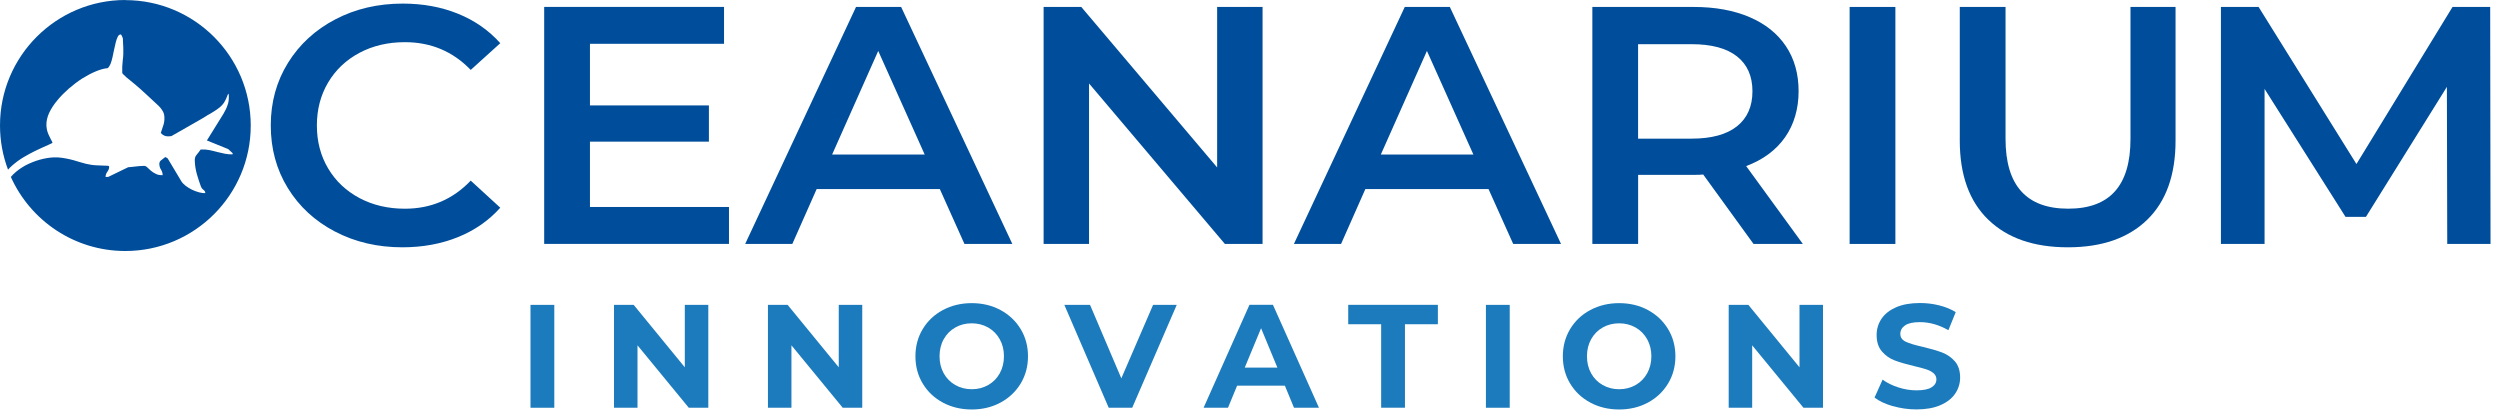
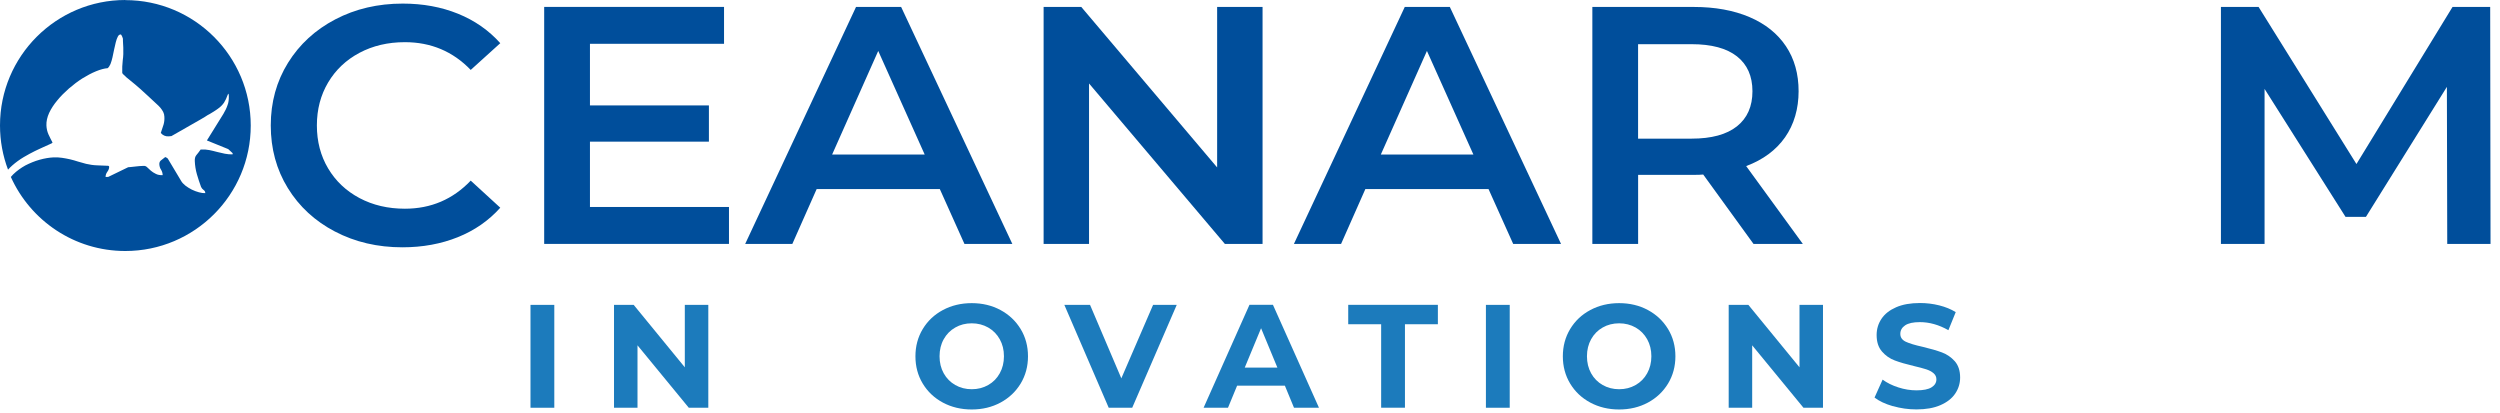
<svg xmlns="http://www.w3.org/2000/svg" width="254" height="42" viewBox="0 0 254 42" fill="none">
  <path d="M12.745 0C5.708 0 0 5.708 0 12.745C0 14.329 0.29 15.842 0.815 17.238C0.949 17.089 1.094 16.944 1.251 16.807C1.603 16.497 1.992 16.215 2.403 15.968C2.815 15.725 3.195 15.521 3.521 15.36C3.575 15.329 3.685 15.278 3.85 15.203C4.022 15.125 4.195 15.05 4.375 14.96C4.563 14.882 4.736 14.8 4.897 14.725C5.053 14.647 5.167 14.596 5.234 14.572L5.34 14.49C5.187 14.192 5.038 13.906 4.916 13.635C4.799 13.365 4.728 13.063 4.716 12.737C4.701 12.33 4.795 11.91 4.991 11.475C5.198 11.036 5.473 10.613 5.83 10.189C6.171 9.766 6.575 9.374 7.014 8.982C7.457 8.601 7.911 8.256 8.382 7.958C8.856 7.668 9.307 7.425 9.758 7.241C10.205 7.061 10.593 6.951 10.938 6.927C11.036 6.849 11.138 6.704 11.224 6.508C11.299 6.308 11.373 6.081 11.428 5.826C11.487 5.571 11.546 5.308 11.593 5.038C11.648 4.759 11.706 4.512 11.765 4.289C11.824 4.065 11.887 3.877 11.965 3.732C12.036 3.579 12.138 3.505 12.247 3.501C12.302 3.497 12.353 3.568 12.408 3.705C12.467 3.842 12.486 3.92 12.49 3.944V4.136L12.518 4.685L12.526 4.853C12.541 5.285 12.534 5.704 12.471 6.128C12.424 6.547 12.404 6.963 12.42 7.378C12.424 7.402 12.428 7.437 12.451 7.468C12.451 7.484 12.494 7.531 12.6 7.625C12.706 7.711 12.773 7.778 12.796 7.817L13.725 8.578C13.827 8.656 14 8.809 14.243 9.025C14.486 9.24 14.749 9.48 15.023 9.738C15.297 9.993 15.556 10.228 15.799 10.46C16.054 10.687 16.219 10.852 16.301 10.954C16.407 11.087 16.505 11.224 16.583 11.377C16.654 11.522 16.697 11.687 16.701 11.859C16.717 12.153 16.689 12.416 16.619 12.651C16.548 12.89 16.45 13.173 16.336 13.51C16.54 13.749 16.803 13.87 17.128 13.855C17.156 13.855 17.199 13.847 17.277 13.839C17.34 13.835 17.383 13.827 17.415 13.827C17.548 13.741 17.791 13.604 18.151 13.408C18.497 13.204 18.865 13 19.261 12.773C19.653 12.545 20.033 12.338 20.374 12.138C20.719 11.942 20.955 11.793 21.092 11.698C21.123 11.691 21.194 11.648 21.303 11.585C21.409 11.522 21.519 11.459 21.625 11.389C21.743 11.322 21.841 11.255 21.939 11.189C22.037 11.118 22.103 11.071 22.139 11.048C22.291 10.942 22.417 10.836 22.503 10.742C22.605 10.64 22.691 10.53 22.762 10.428C22.829 10.315 22.891 10.197 22.958 10.068C23.017 9.938 23.076 9.781 23.146 9.601C23.154 9.593 23.17 9.578 23.193 9.554C23.213 9.534 23.224 9.523 23.224 9.507C23.224 9.519 23.224 9.554 23.236 9.609C23.244 9.664 23.244 9.703 23.248 9.727C23.26 10.095 23.224 10.428 23.111 10.699C23.017 10.985 22.872 11.275 22.695 11.573L21.021 14.27L23.189 15.149L23.636 15.564V15.682C23.381 15.693 23.123 15.67 22.852 15.619C22.593 15.568 22.335 15.505 22.064 15.439C21.801 15.364 21.547 15.309 21.276 15.25C21.009 15.195 20.739 15.176 20.457 15.192H20.386C20.225 15.423 20.076 15.611 19.951 15.76C19.829 15.901 19.782 16.101 19.79 16.352C19.81 16.823 19.88 17.269 20.006 17.709C20.131 18.144 20.276 18.575 20.429 18.994C20.492 19.12 20.57 19.222 20.684 19.3C20.802 19.379 20.853 19.48 20.857 19.622C20.665 19.633 20.445 19.602 20.206 19.535C19.971 19.469 19.724 19.383 19.488 19.265C19.249 19.147 19.034 19.006 18.83 18.853C18.638 18.7 18.489 18.536 18.402 18.379L17.054 16.125C17.03 16.081 16.979 16.054 16.921 16.019C16.866 15.976 16.815 15.964 16.779 15.964C16.681 16.042 16.556 16.14 16.403 16.258C16.25 16.36 16.18 16.505 16.187 16.67C16.195 16.885 16.254 17.077 16.356 17.23C16.462 17.391 16.521 17.583 16.529 17.795C16.254 17.803 16.019 17.767 15.827 17.662C15.623 17.567 15.462 17.454 15.325 17.34C15.184 17.215 15.062 17.101 14.96 17.003C14.862 16.901 14.745 16.85 14.631 16.854L14.427 16.862C14.286 16.866 14.098 16.877 13.878 16.905C13.651 16.924 13.455 16.948 13.294 16.968C13.141 16.983 13.047 16.991 13.02 16.991L11.001 17.971L10.73 17.983C10.722 17.791 10.789 17.61 10.907 17.45C11.032 17.281 11.095 17.109 11.091 16.948C11.087 16.932 11.083 16.917 11.071 16.889C11.071 16.881 11.052 16.862 11.028 16.854C11.005 16.846 10.973 16.842 10.95 16.842C10.593 16.834 10.232 16.819 9.868 16.799C9.491 16.787 9.119 16.732 8.75 16.646C8.456 16.572 8.178 16.493 7.911 16.411C7.645 16.328 7.39 16.246 7.119 16.187C6.849 16.125 6.571 16.074 6.304 16.035C6.034 15.991 5.739 15.98 5.426 15.991C4.999 16.011 4.532 16.089 4.034 16.227C3.528 16.368 3.05 16.568 2.587 16.803C2.129 17.058 1.709 17.356 1.337 17.72C1.251 17.803 1.172 17.889 1.102 17.979C3.097 22.413 7.551 25.502 12.73 25.502C19.767 25.502 25.475 19.794 25.475 12.757C25.475 5.72 19.767 0.012 12.73 0.012L12.745 0Z" fill="#004E9B" />
  <path d="M34.033 23.526C31.995 22.46 30.399 20.986 29.243 19.108C28.086 17.226 27.51 15.105 27.51 12.745C27.51 10.385 28.094 8.264 29.262 6.382C30.43 4.501 32.034 3.03 34.072 1.964C36.111 0.898 38.393 0.365 40.922 0.365C42.972 0.365 44.842 0.71 46.535 1.396C48.229 2.082 49.66 3.081 50.828 4.387L47.825 7.104C46.014 5.222 43.783 4.285 41.137 4.285C39.42 4.285 37.883 4.646 36.523 5.367C35.166 6.088 34.104 7.092 33.339 8.378C32.575 9.664 32.195 11.118 32.195 12.745C32.195 14.372 32.575 15.831 33.339 17.113C34.104 18.398 35.162 19.398 36.523 20.123C37.883 20.845 39.42 21.205 41.137 21.205C43.783 21.205 46.014 20.253 47.825 18.351L50.828 21.104C49.66 22.409 48.225 23.409 46.52 24.095C44.815 24.781 42.937 25.126 40.886 25.126C38.358 25.126 36.076 24.593 34.037 23.526H34.033Z" fill="#004E9B" />
  <path d="M74.064 21.033V24.781H55.289V0.702H73.562V4.45H59.939V10.711H72.025V14.392H59.939V21.029H74.064V21.033Z" fill="#004E9B" />
  <path d="M95.486 19.21H82.972L80.502 24.781H75.711L86.974 0.702H91.553L102.852 24.781H97.987L95.486 19.21ZM93.949 15.701L89.228 5.175L84.544 15.701H93.949Z" fill="#004E9B" />
  <path d="M128.276 0.706V24.785H124.449L110.646 8.48V24.785H106.031V0.706H109.858L123.661 17.011V0.706H128.276Z" fill="#004E9B" />
  <path d="M151.234 19.21H138.72L136.254 24.781H131.463L142.726 0.702H147.301L158.6 24.781H153.739L151.234 19.21ZM149.697 15.701L144.977 5.175L140.292 15.701H149.697Z" fill="#004E9B" />
  <path d="M178.159 24.785L173.047 17.732C172.831 17.756 172.509 17.767 172.082 17.767H166.433V24.785H161.783V0.706H172.082C174.25 0.706 176.14 1.051 177.751 1.737C179.358 2.423 180.593 3.411 181.452 4.697C182.311 5.983 182.738 7.508 182.738 9.272C182.738 11.036 182.279 12.643 181.362 13.949C180.444 15.255 179.127 16.231 177.41 16.874L183.169 24.785H178.163H178.159ZM176.477 5.728C175.426 4.901 173.889 4.489 171.863 4.489H166.429V14.086H171.863C173.889 14.086 175.426 13.667 176.477 12.832C177.524 11.997 178.049 10.809 178.049 9.272C178.049 7.735 177.524 6.555 176.477 5.728Z" fill="#004E9B" />
-   <path d="M187.922 0.706H192.571V24.785H187.922V0.706Z" fill="#004E9B" />
-   <path d="M202.01 22.323C200.078 20.453 199.113 17.775 199.113 14.29V0.702H203.763V14.118C203.763 18.842 205.884 21.202 210.13 21.202C214.375 21.202 216.457 18.842 216.457 14.118V0.702H221.036V14.29C221.036 17.775 220.076 20.453 218.159 22.323C216.238 24.193 213.552 25.126 210.094 25.126C206.637 25.126 203.943 24.193 202.014 22.323H202.01Z" fill="#004E9B" />
  <path d="M248.64 24.785L248.604 8.825L240.379 22.033H238.305L230.08 9.033V24.785H225.646V0.706H229.473L239.415 16.666L249.177 0.706H253.003L253.038 24.785H248.64Z" fill="#004E9B" />
  <path d="M53.898 30.975H56.317V41.427H53.898V30.975Z" fill="#1C7BBC" />
  <path d="M71.964 30.975V41.427H69.981L64.77 35.084V41.427H62.383V30.975H64.382L69.577 37.319V30.975H71.964Z" fill="#1C7BBC" />
-   <path d="M87.605 30.975V41.427H85.621L80.411 35.084V41.427H78.023V30.975H80.023L85.217 37.318V30.975H87.605Z" fill="#1C7BBC" />
  <path d="M95.795 40.902C94.925 40.435 94.243 39.788 93.749 38.969C93.255 38.15 93.008 37.224 93.008 36.201C93.008 35.178 93.255 34.253 93.749 33.433C94.243 32.614 94.921 31.967 95.795 31.501C96.666 31.034 97.646 30.799 98.728 30.799C99.81 30.799 100.79 31.034 101.652 31.501C102.519 31.967 103.201 32.614 103.699 33.433C104.197 34.253 104.444 35.178 104.444 36.201C104.444 37.224 104.193 38.15 103.699 38.969C103.201 39.788 102.519 40.435 101.652 40.902C100.786 41.368 99.81 41.603 98.728 41.603C97.646 41.603 96.666 41.368 95.795 40.902ZM100.402 39.118C100.9 38.836 101.292 38.44 101.574 37.93C101.856 37.424 102.001 36.844 102.001 36.197C102.001 35.55 101.86 34.974 101.574 34.464C101.292 33.959 100.9 33.563 100.402 33.276C99.904 32.994 99.347 32.849 98.728 32.849C98.108 32.849 97.552 32.99 97.054 33.276C96.556 33.559 96.164 33.955 95.882 34.464C95.599 34.97 95.458 35.55 95.458 36.197C95.458 36.844 95.599 37.42 95.882 37.93C96.164 38.436 96.556 38.832 97.054 39.118C97.552 39.4 98.108 39.545 98.728 39.545C99.347 39.545 99.9 39.404 100.402 39.118Z" fill="#1C7BBC" />
  <path d="M119.557 30.975L115.033 41.427H112.645L108.137 30.975H110.748L113.927 38.44L117.154 30.975H119.557Z" fill="#1C7BBC" />
  <path d="M130.544 39.185H125.69L124.765 41.423H122.287L126.945 30.971H129.332L134.005 41.423H131.469L130.544 39.185ZM129.783 37.35L128.125 33.347L126.466 37.35H129.779H129.783Z" fill="#1C7BBC" />
  <path d="M140.325 32.943H136.98V30.971H146.088V32.943H142.743V41.423H140.325V32.943Z" fill="#1C7BBC" />
  <path d="M150.969 30.975H153.388V41.427H150.969V30.975Z" fill="#1C7BBC" />
  <path d="M161.573 40.902C160.702 40.435 160.02 39.788 159.526 38.969C159.032 38.15 158.785 37.224 158.785 36.201C158.785 35.178 159.032 34.253 159.526 33.433C160.02 32.614 160.698 31.967 161.573 31.501C162.443 31.034 163.423 30.799 164.505 30.799C165.587 30.799 166.567 31.034 167.43 31.501C168.296 31.967 168.978 32.614 169.476 33.433C169.974 34.253 170.221 35.178 170.221 36.201C170.221 37.224 169.97 38.15 169.476 38.969C168.978 39.788 168.296 40.435 167.43 40.902C166.563 41.368 165.587 41.603 164.505 41.603C163.423 41.603 162.443 41.368 161.573 40.902ZM166.179 39.118C166.677 38.836 167.069 38.44 167.351 37.93C167.634 37.424 167.779 36.844 167.779 36.197C167.779 35.55 167.637 34.974 167.351 34.464C167.069 33.959 166.677 33.563 166.179 33.276C165.681 32.994 165.124 32.849 164.505 32.849C163.886 32.849 163.329 32.99 162.831 33.276C162.333 33.559 161.941 33.955 161.659 34.464C161.377 34.97 161.235 35.55 161.235 36.197C161.235 36.844 161.377 37.42 161.659 37.93C161.941 38.436 162.333 38.832 162.831 39.118C163.329 39.4 163.886 39.545 164.505 39.545C165.124 39.545 165.677 39.404 166.179 39.118Z" fill="#1C7BBC" />
  <path d="M185.216 30.975V41.427H183.233L178.022 35.084V41.427H175.635V30.975H177.634L182.829 37.319V30.975H185.216Z" fill="#1C7BBC" />
  <path d="M192.311 41.266C191.539 41.043 190.92 40.753 190.453 40.392L191.273 38.569C191.719 38.898 192.253 39.161 192.872 39.361C193.488 39.561 194.107 39.659 194.722 39.659C195.409 39.659 195.918 39.557 196.244 39.353C196.573 39.149 196.738 38.879 196.738 38.538C196.738 38.291 196.64 38.083 196.447 37.918C196.255 37.754 196.004 37.62 195.703 37.522C195.401 37.424 194.989 37.315 194.472 37.193C193.676 37.005 193.025 36.817 192.515 36.625C192.006 36.436 191.57 36.131 191.21 35.715C190.845 35.296 190.665 34.739 190.665 34.041C190.665 33.433 190.829 32.885 191.159 32.391C191.488 31.897 191.982 31.509 192.645 31.218C193.307 30.928 194.115 30.787 195.071 30.787C195.738 30.787 196.389 30.866 197.028 31.026C197.663 31.187 198.223 31.414 198.702 31.712L197.957 33.547C196.992 32.998 196.024 32.728 195.06 32.728C194.381 32.728 193.883 32.837 193.558 33.057C193.237 33.277 193.072 33.563 193.072 33.923C193.072 34.284 193.26 34.547 193.633 34.723C194.005 34.896 194.573 35.068 195.342 35.237C196.138 35.425 196.789 35.617 197.298 35.805C197.804 35.993 198.239 36.291 198.604 36.699C198.964 37.107 199.149 37.66 199.149 38.357C199.149 38.953 198.98 39.498 198.647 39.992C198.314 40.486 197.812 40.874 197.145 41.164C196.479 41.455 195.667 41.596 194.711 41.596C193.883 41.596 193.084 41.482 192.315 41.258L192.311 41.266Z" fill="#1C7BBC" />
</svg>